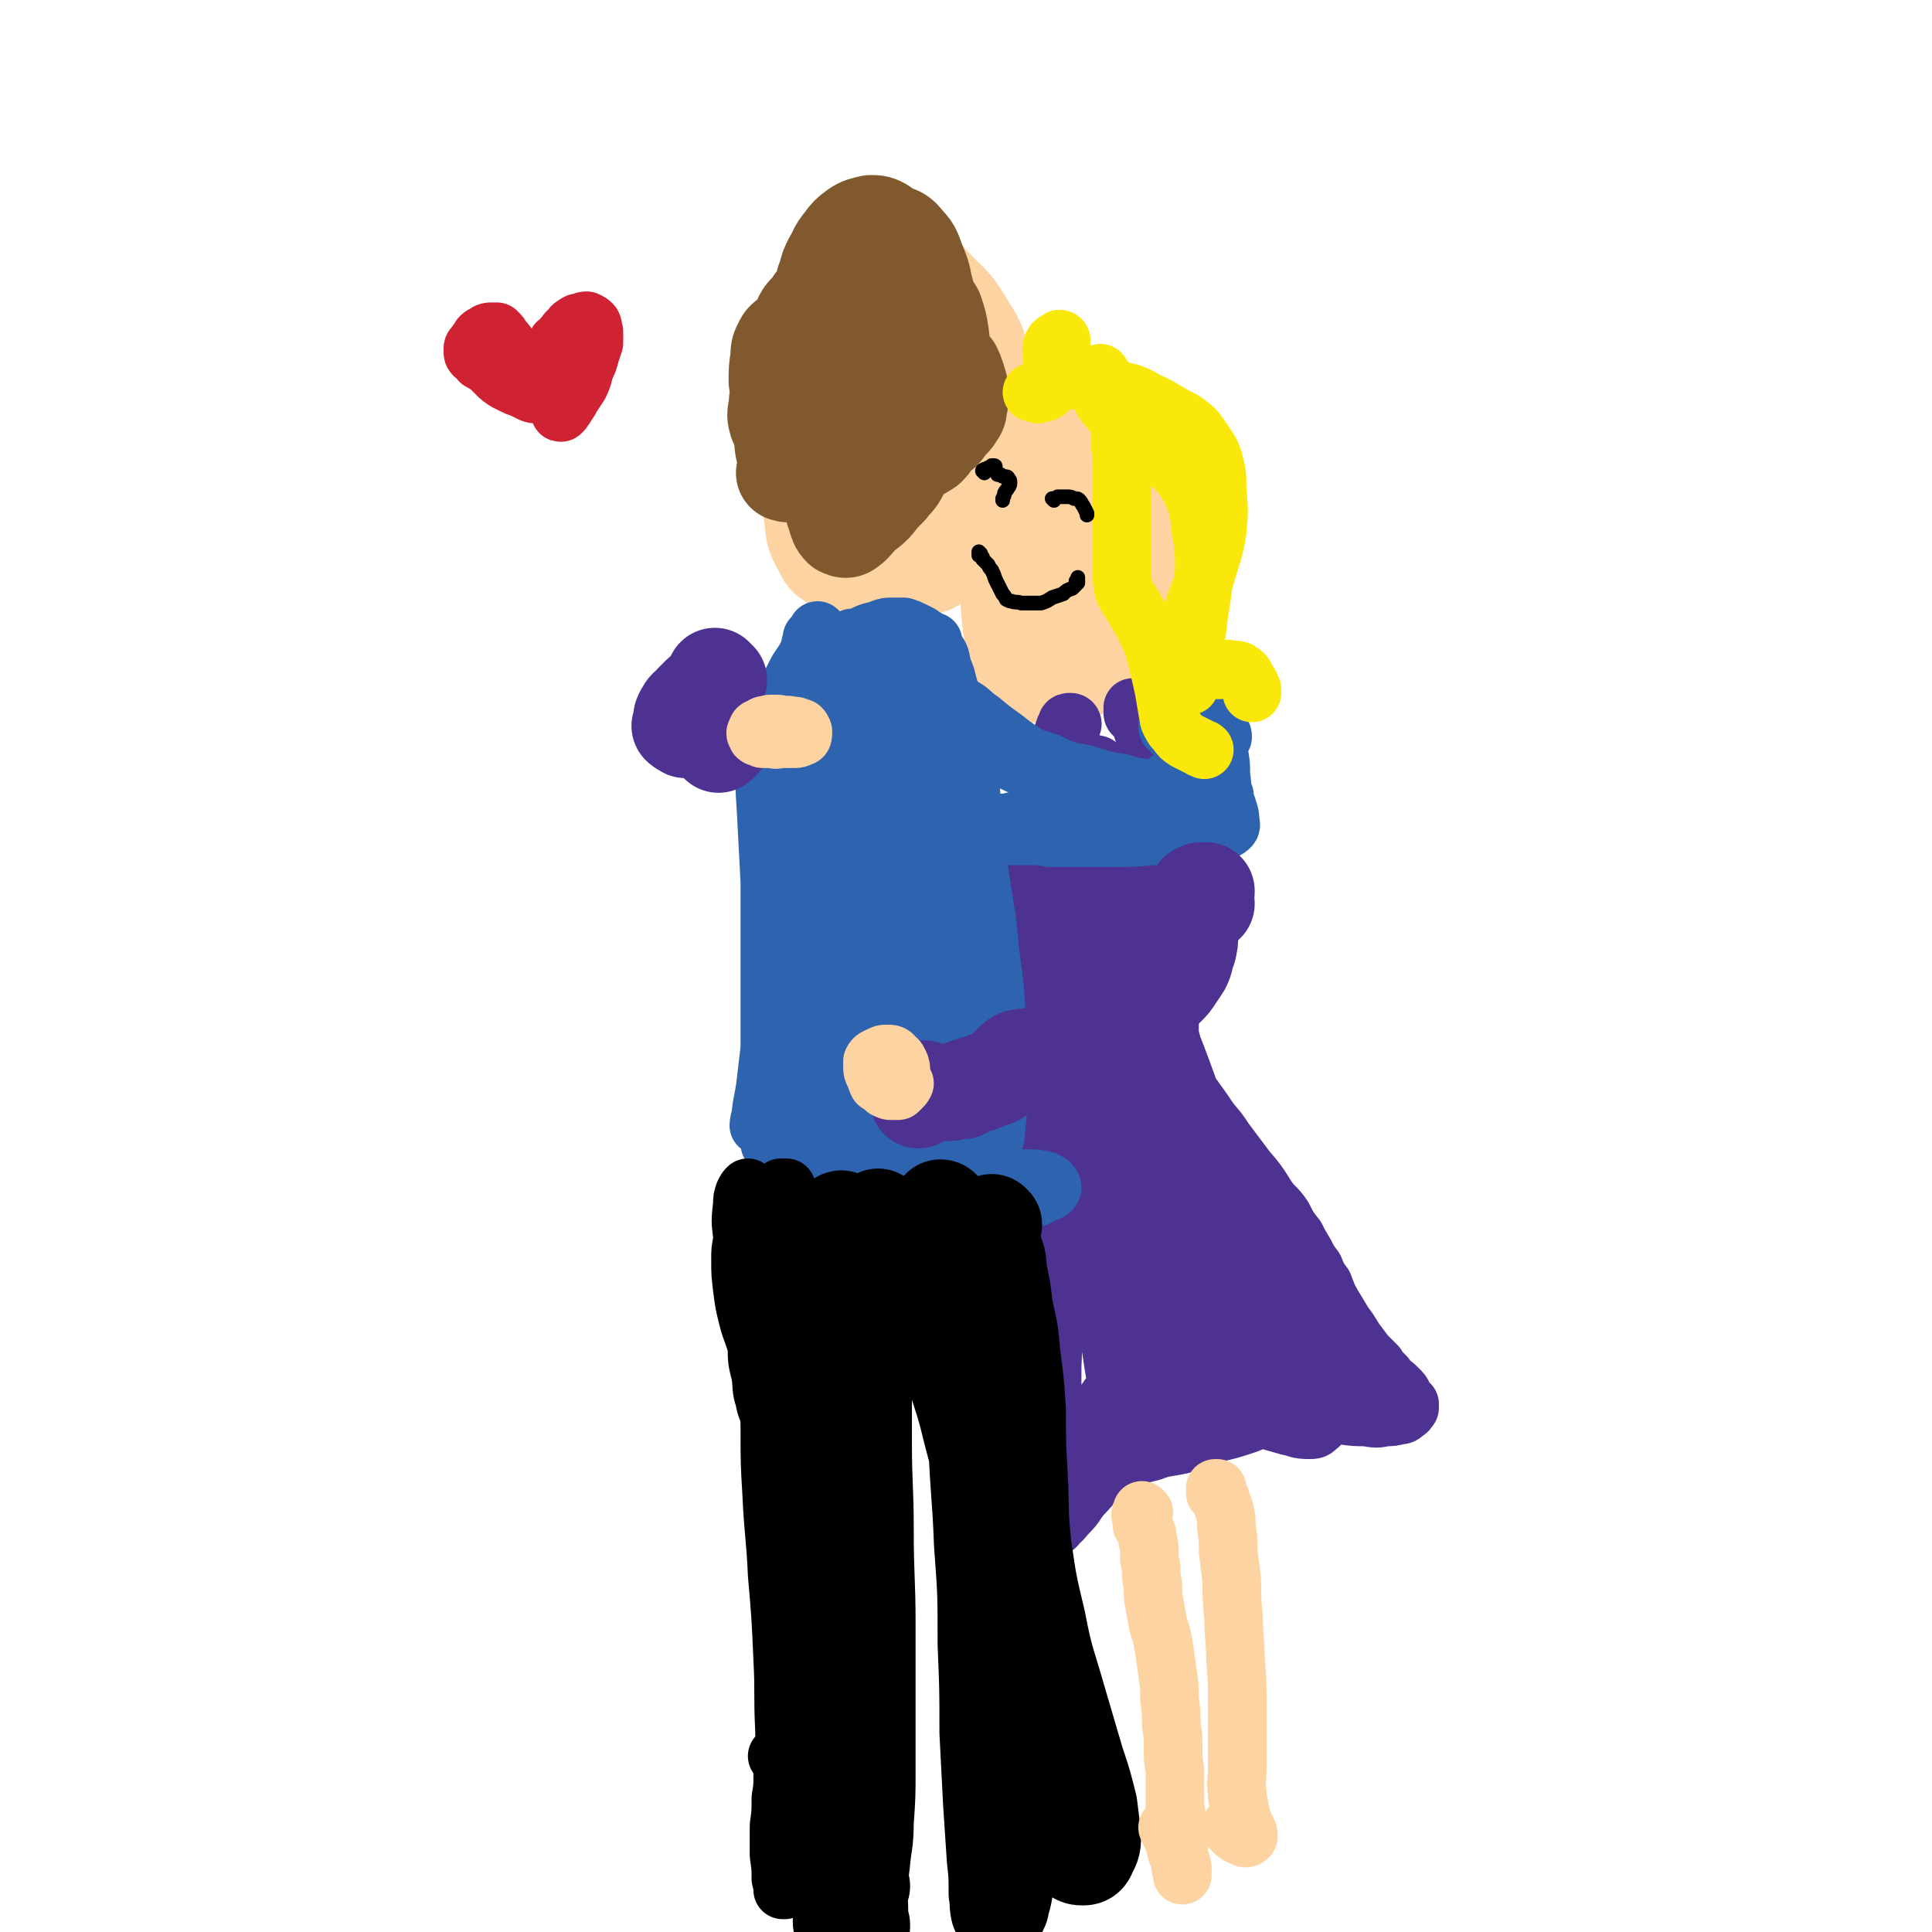
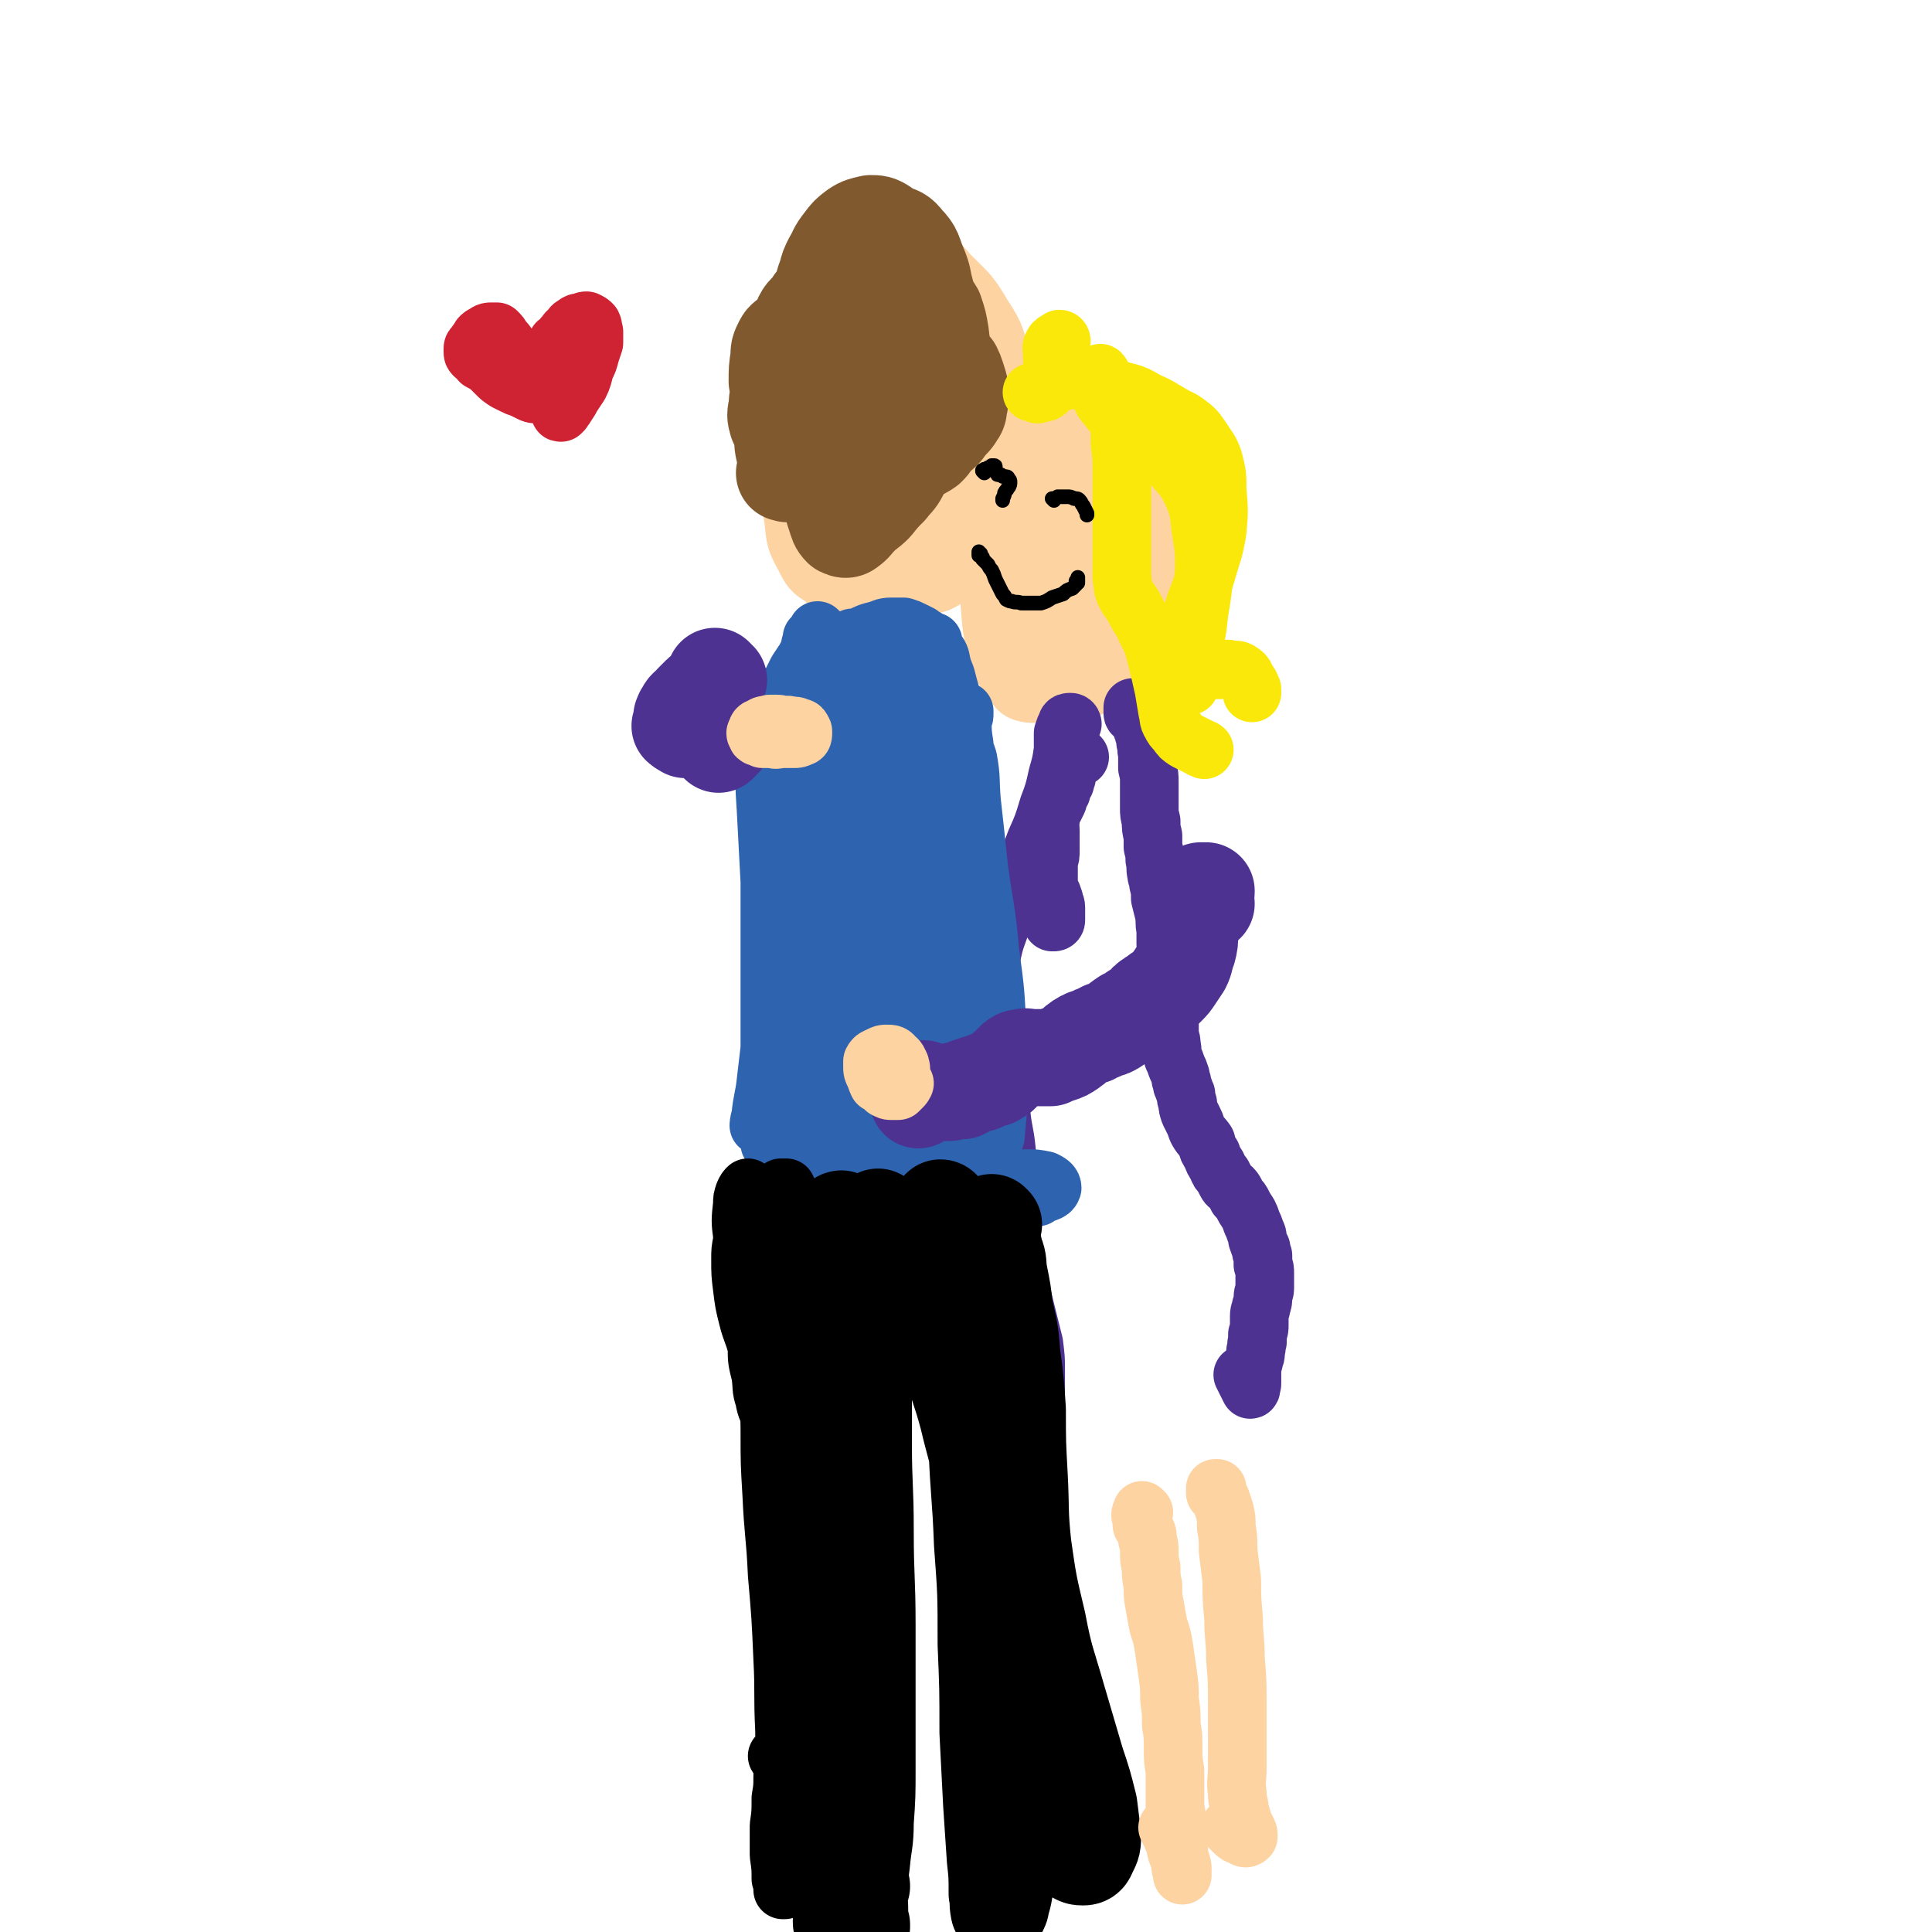
<svg xmlns="http://www.w3.org/2000/svg" viewBox="0 0 1054 1054" version="1.1">
  <g fill="none" stroke="rgb(254,211,162)" stroke-width="32" stroke-linecap="round" stroke-linejoin="round">
    <path d="M480,282c0,-1 0,-1 -1,-1 0,0 0,0 0,0 -1,1 -2,1 -3,2 0,0 0,0 0,0 -1,2 -1,2 -2,3 -1,1 -1,1 -2,2 -2,2 -1,2 -3,3 -1,1 -1,1 -2,1 -1,0 -2,0 -2,0 -1,-2 -1,-2 -1,-4 -1,-3 -1,-4 -1,-7 0,-5 0,-5 0,-10 0,-6 0,-6 1,-11 1,-7 1,-7 2,-14 2,-7 2,-7 4,-15 2,-8 3,-8 5,-16 3,-7 3,-7 6,-13 2,-5 2,-6 6,-10 3,-4 4,-4 7,-7 4,-2 4,-3 7,-4 2,-1 2,-1 5,-1 1,0 2,0 3,2 2,2 2,2 3,4 1,4 1,4 1,7 1,5 1,5 0,10 0,7 1,7 0,13 -2,8 -2,8 -4,16 -2,7 -2,7 -5,14 -2,6 -2,6 -6,12 -4,5 -4,5 -8,9 -5,4 -5,4 -10,8 -4,3 -4,3 -8,5 -4,1 -4,1 -8,1 -2,-1 -3,-1 -5,-3 -2,-4 -2,-4 -3,-9 -2,-5 -2,-5 -3,-11 0,-7 -1,-7 0,-14 1,-8 1,-8 3,-15 2,-9 2,-9 4,-17 3,-7 3,-7 5,-15 3,-6 3,-6 6,-12 2,-5 2,-6 5,-10 3,-3 3,-4 7,-6 2,-2 3,-2 6,-3 3,0 4,-1 7,0 3,1 3,1 6,4 3,4 3,4 6,9 4,7 4,7 6,15 2,8 2,8 3,17 0,8 0,8 -1,17 -1,7 -2,8 -5,15 -3,6 -3,7 -7,13 -4,5 -4,6 -9,10 -5,5 -5,4 -11,7 -5,3 -5,3 -11,4 -5,1 -6,1 -11,-1 -5,-2 -5,-2 -9,-7 -5,-4 -5,-5 -8,-11 -3,-7 -3,-8 -4,-16 -2,-10 -2,-10 -2,-20 -1,-10 -1,-10 1,-20 2,-10 2,-10 6,-20 3,-8 3,-8 8,-16 4,-7 4,-7 9,-12 3,-4 3,-4 7,-7 4,-3 4,-3 8,-5 4,-2 5,-3 9,-2 7,3 7,4 12,10 8,8 8,8 14,17 5,9 6,9 10,19 3,9 3,9 5,18 1,10 1,10 0,20 -2,11 -3,11 -7,21 -5,11 -5,11 -11,22 -6,9 -6,10 -13,18 -7,7 -7,7 -15,12 -7,3 -8,3 -15,3 -7,1 -8,1 -14,-2 -6,-3 -7,-4 -11,-10 -5,-7 -4,-7 -8,-15 -3,-9 -3,-9 -5,-19 -2,-10 -2,-10 -2,-20 1,-12 1,-12 3,-24 3,-11 3,-11 7,-22 5,-12 5,-12 10,-23 4,-8 4,-8 9,-16 4,-6 4,-6 9,-11 5,-5 5,-5 11,-8 5,-3 5,-4 10,-4 6,0 7,1 12,4 8,5 8,5 13,13 10,12 11,12 17,26 6,12 6,13 8,26 2,14 2,14 2,28 0,15 0,16 -3,30 -4,16 -4,16 -11,31 -6,13 -6,13 -14,25 -6,10 -6,10 -14,18 -6,5 -6,5 -13,8 -6,2 -7,2 -13,0 -6,-2 -7,-3 -12,-9 -6,-7 -6,-8 -10,-16 -6,-11 -6,-11 -10,-22 -4,-14 -4,-14 -7,-28 -2,-14 -2,-14 -3,-28 -1,-13 -1,-13 0,-26 1,-11 2,-12 5,-22 4,-10 4,-10 10,-19 4,-8 5,-8 10,-15 4,-4 4,-4 8,-8 5,-5 5,-6 11,-9 7,-2 7,-2 14,-2 6,0 6,0 11,3 11,9 11,10 19,20 8,9 8,9 13,20 5,10 4,10 6,21 1,11 1,12 0,23 -2,12 -3,12 -8,23 -6,13 -6,13 -13,25 -8,12 -8,13 -17,25 -8,9 -8,9 -18,16 -7,6 -7,7 -15,9 -7,1 -9,2 -15,-1 -6,-3 -7,-5 -10,-11 -5,-9 -5,-10 -6,-20 -2,-14 -3,-14 -1,-28 1,-15 2,-15 6,-29 4,-15 4,-16 9,-30 6,-13 6,-13 12,-26 5,-10 5,-10 12,-19 3,-5 3,-5 7,-9 5,-4 5,-5 11,-7 5,-2 6,-3 11,-1 10,5 10,6 18,15 10,10 11,10 18,22 8,12 7,13 11,27 5,14 5,14 7,29 2,14 2,15 0,28 -2,14 -4,14 -9,27 -5,10 -5,11 -12,20 -7,8 -7,8 -16,12 -6,4 -7,4 -15,4 -8,-1 -9,-1 -15,-5 -8,-6 -9,-6 -14,-15 -7,-12 -7,-12 -10,-26 -5,-16 -4,-16 -5,-33 -2,-17 -2,-18 -1,-35 1,-15 0,-15 4,-29 2,-10 3,-10 8,-19 2,-5 2,-5 6,-8 4,-3 5,-4 10,-3 7,0 8,0 14,5 8,5 7,6 12,13 5,8 5,8 7,17 3,8 2,8 2,17 1,8 1,8 1,16 -1,7 -1,7 -3,13 0,3 -1,3 -2,5 " />
    <path d="M608,293c-1,-1 -1,-1 -1,-1 -1,0 -1,0 -1,1 0,1 0,1 0,2 0,2 1,2 1,4 0,3 0,3 -1,6 0,6 0,6 -1,11 -2,8 -2,8 -5,15 -2,8 -2,8 -5,15 -4,5 -4,6 -9,10 -3,3 -4,3 -8,5 -4,1 -5,1 -8,0 -4,-1 -5,-2 -7,-6 -3,-5 -3,-5 -4,-11 -1,-8 -2,-8 -2,-17 0,-10 1,-10 3,-21 2,-10 2,-10 6,-19 4,-10 3,-10 9,-19 5,-8 6,-8 12,-14 6,-5 6,-5 12,-9 5,-3 6,-4 11,-3 6,0 7,1 12,5 6,6 7,7 10,15 4,11 3,11 4,23 1,11 1,12 -1,23 -2,12 -3,12 -8,23 -5,10 -5,10 -12,20 -5,7 -5,7 -12,13 -5,4 -5,4 -11,6 -5,1 -6,1 -11,0 -4,-2 -5,-3 -8,-7 -5,-6 -5,-6 -8,-14 -4,-10 -4,-10 -5,-21 -1,-12 -2,-13 0,-25 1,-12 2,-13 6,-24 4,-10 4,-10 10,-20 4,-7 5,-8 11,-14 5,-5 5,-6 12,-8 6,-2 7,-2 13,1 8,3 8,3 14,9 7,7 7,8 10,17 4,10 4,10 5,21 0,11 0,12 -2,22 -3,12 -3,12 -8,24 -6,11 -6,12 -13,22 -6,9 -6,9 -14,15 -5,5 -6,6 -12,8 -6,2 -7,2 -12,1 -5,-2 -6,-3 -9,-8 -4,-7 -4,-8 -6,-16 -2,-12 -2,-12 -1,-24 0,-14 0,-14 2,-28 3,-14 3,-14 7,-28 4,-13 4,-13 10,-24 4,-10 4,-10 10,-18 4,-6 3,-7 9,-11 3,-2 4,-3 8,-3 6,2 7,3 11,8 7,7 7,7 11,16 4,11 3,11 5,22 1,13 2,13 1,26 -1,12 -1,12 -5,24 -4,12 -4,12 -10,24 -6,11 -6,11 -14,21 -6,7 -6,8 -13,12 -6,4 -7,3 -14,4 -5,0 -7,0 -11,-3 -6,-4 -6,-5 -9,-11 -5,-10 -5,-10 -7,-20 -3,-13 -3,-13 -3,-26 0,-13 0,-13 2,-27 2,-14 3,-14 7,-27 4,-11 4,-11 9,-22 4,-8 3,-9 8,-16 4,-5 4,-5 10,-8 4,-2 4,-1 9,-2 0,0 1,0 1,1 7,5 7,5 12,12 7,8 8,9 11,19 4,11 4,12 4,23 0,13 0,13 -4,25 -4,15 -5,14 -11,28 -6,14 -6,14 -13,27 -6,10 -6,10 -14,18 -5,6 -6,7 -13,11 -4,2 -5,3 -10,2 -5,-1 -5,-3 -8,-7 -5,-7 -6,-7 -8,-15 -3,-13 -3,-14 -4,-27 -1,-15 -1,-16 0,-31 2,-15 3,-15 7,-30 4,-12 4,-12 9,-23 5,-10 5,-10 11,-18 5,-7 4,-8 11,-13 4,-3 5,-4 10,-3 7,2 8,3 13,8 8,9 8,10 13,21 6,12 6,12 9,26 4,13 4,13 4,27 1,14 0,14 -2,27 -2,12 -3,12 -7,24 -4,9 -4,9 -10,18 -4,5 -4,6 -10,10 -4,3 -5,3 -10,3 -5,-1 -6,-1 -9,-5 -6,-6 -7,-7 -10,-16 -4,-11 -3,-12 -5,-23 -1,-14 -1,-14 -1,-27 1,-12 1,-12 5,-24 2,-10 2,-10 7,-19 4,-8 3,-8 9,-14 4,-4 5,-5 10,-6 6,-1 7,-1 13,2 8,3 8,4 14,10 5,7 5,8 7,16 3,11 3,11 2,22 -2,11 -2,12 -6,22 -4,12 -5,12 -11,23 -5,10 -5,10 -12,19 -5,7 -5,7 -11,12 -4,3 -5,3 -10,4 -2,1 -4,1 -5,-1 -3,-3 -3,-5 -3,-10 -1,-10 -2,-10 0,-20 2,-11 3,-11 7,-21 5,-10 5,-10 11,-19 5,-7 5,-7 12,-12 5,-4 5,-4 11,-4 5,-1 6,-1 10,2 3,3 3,4 3,9 1,8 1,8 -2,16 -3,10 -3,10 -9,20 -5,10 -5,10 -11,19 -5,8 -6,8 -12,14 -5,4 -5,4 -11,6 -2,1 -4,2 -5,1 -3,-2 -3,-3 -4,-7 -1,-8 -1,-8 0,-16 2,-10 2,-10 6,-19 4,-9 4,-9 10,-18 5,-7 5,-8 11,-14 5,-4 5,-5 11,-6 6,-1 7,-1 12,1 5,2 5,4 8,9 2,6 2,7 1,13 -1,8 -2,8 -5,16 -4,8 -5,8 -11,15 -5,6 -5,6 -12,11 -5,4 -6,4 -12,6 -5,1 -5,1 -10,1 -3,-1 -4,-1 -6,-4 -3,-6 -2,-7 -3,-14 -2,-11 -1,-11 -1,-22 0,-11 -1,-12 2,-22 3,-8 3,-9 9,-15 3,-4 4,-5 9,-5 7,-1 8,0 13,4 8,5 8,6 15,14 5,5 5,5 9,11 2,2 3,3 4,5 0,1 -1,1 -2,1 -2,0 -3,0 -5,-1 " />
    <path d="M504,200c-1,-1 -1,-1 -1,-1 -3,0 -4,0 -6,2 -1,3 0,4 0,7 1,7 1,7 2,14 0,7 1,7 1,14 -1,8 0,8 -2,16 -2,6 -3,6 -6,12 -1,4 -1,4 -4,7 -1,1 -2,1 -3,1 -1,-2 -1,-3 -1,-6 1,-6 1,-7 3,-13 2,-8 1,-9 4,-16 2,-5 3,-6 7,-10 3,-2 4,-3 8,-3 3,1 4,2 6,5 2,2 1,3 2,5 " />
  </g>
  <g fill="none" stroke="rgb(77,50,146)" stroke-width="32" stroke-linecap="round" stroke-linejoin="round">
    <path d="M589,413c0,0 -1,-1 -1,-1 0,0 0,0 -1,1 -1,0 -1,0 -3,-1 -1,0 -1,0 -2,-1 0,0 0,0 -1,-1 0,0 0,0 0,0 0,0 0,0 0,0 0,1 0,1 0,2 1,2 1,2 1,3 0,2 0,2 0,4 0,2 0,2 0,4 0,2 -1,2 -1,4 -1,2 -2,2 -2,5 -2,2 -1,2 -2,5 -1,2 -1,2 -2,4 -1,2 -1,2 -2,4 0,1 0,1 0,3 -1,2 0,2 0,5 0,2 0,2 0,5 0,3 0,3 0,6 0,3 0,3 -1,6 0,3 0,3 0,6 0,2 0,2 0,5 0,2 0,2 1,5 1,2 1,2 2,5 0,2 1,2 1,4 0,2 0,2 0,4 0,2 0,2 0,3 0,1 -1,1 -1,1 -1,0 -1,0 -1,0 0,0 0,0 0,0 " />
    <path d="M619,387c-1,0 -1,-1 -1,-1 0,0 0,1 0,1 0,0 0,0 0,1 0,0 0,0 0,1 0,1 1,1 1,1 1,1 1,1 2,2 1,1 1,1 1,2 1,1 1,1 1,3 1,1 1,1 1,3 1,3 1,3 1,5 1,3 0,3 1,6 0,4 0,4 0,8 1,4 1,4 1,8 0,3 0,3 0,7 0,4 0,4 0,7 0,3 0,3 1,7 0,4 0,4 1,8 0,3 0,3 0,6 1,4 1,4 1,7 1,4 0,4 1,8 0,2 1,2 1,5 1,4 1,4 1,8 1,4 1,4 2,8 1,5 0,5 1,9 0,4 0,4 0,8 1,4 1,4 1,8 0,4 0,4 0,8 1,4 1,4 1,7 1,3 0,3 1,6 0,4 0,4 0,7 0,3 -1,3 -1,6 0,4 0,4 0,8 1,3 1,3 1,5 1,4 0,4 1,7 1,2 1,2 2,5 1,2 1,2 2,5 0,3 1,2 1,5 1,2 1,3 2,5 0,2 0,2 1,5 0,2 0,2 1,5 1,2 1,2 2,4 1,2 1,2 2,5 2,4 3,4 5,7 1,4 1,4 3,7 1,3 1,3 3,6 1,3 1,3 3,5 1,2 1,2 2,4 1,2 2,2 3,3 2,2 2,3 3,5 2,2 2,2 3,4 1,2 1,2 3,5 1,2 1,2 2,5 1,2 1,2 2,5 1,2 1,2 1,4 1,3 1,3 2,5 0,2 0,2 1,4 0,3 0,3 0,5 1,2 1,2 1,5 0,2 0,2 0,3 0,3 0,3 0,5 0,2 -1,2 -1,5 0,2 0,2 -1,5 0,2 -1,2 -1,5 0,2 0,2 0,5 0,2 0,2 -1,5 0,2 0,2 0,4 -1,2 0,2 -1,5 0,3 0,2 -1,5 0,2 -1,2 -1,4 0,2 0,2 0,4 0,1 0,1 0,2 0,1 0,1 0,2 0,1 0,1 0,1 0,1 -1,1 -1,1 0,1 1,1 0,1 0,1 0,1 0,1 0,0 0,0 0,0 1,0 0,-1 0,-1 0,0 0,1 0,1 0,0 0,0 0,0 0,0 0,0 0,0 -1,-2 -1,-2 -2,-4 -1,-2 -1,-2 -2,-4 " />
    <path d="M585,395c0,0 0,-1 -1,-1 -1,0 -2,0 -2,1 -1,2 -1,2 -2,5 0,5 0,5 0,9 -1,7 -1,7 -3,14 -2,9 -2,9 -5,17 -3,10 -3,10 -7,19 -4,11 -5,11 -9,22 -4,10 -5,10 -9,20 -3,10 -4,10 -6,20 -2,10 -2,10 -3,20 0,11 -1,11 0,22 2,12 3,11 5,23 1,10 1,10 3,20 1,11 2,11 3,21 1,10 1,10 2,20 0,10 0,10 0,19 1,9 1,10 2,19 1,8 1,8 3,15 2,9 2,9 4,17 2,8 2,8 4,16 1,8 1,8 1,15 0,5 0,5 0,10 0,3 0,3 -1,6 0,2 0,2 0,4 -1,2 -1,2 -1,3 0,1 0,1 0,2 0,1 0,1 0,2 0,0 0,0 0,0 0,-1 0,-1 0,-2 0,-2 0,-2 0,-3 " />
-     <path d="M617,452c0,0 -1,-1 -1,-1 -2,1 -2,1 -3,4 -2,4 -2,4 -2,8 -1,5 -1,5 -1,10 0,7 0,7 1,13 2,11 2,11 5,21 3,11 4,11 7,22 4,12 4,12 7,24 4,11 4,11 9,23 4,8 4,8 8,17 5,7 5,7 10,14 5,8 6,7 11,15 6,8 6,8 12,16 6,7 6,7 11,15 4,6 5,5 9,11 3,6 3,6 7,11 2,4 2,4 5,9 2,4 2,4 5,8 2,5 2,5 5,9 2,5 2,6 5,11 3,5 3,5 6,10 3,4 3,4 6,9 3,4 3,4 6,8 3,3 3,3 6,6 1,2 1,2 3,4 1,1 1,1 2,2 1,2 1,2 2,3 1,1 2,1 3,2 0,1 0,1 1,1 1,1 1,1 2,2 2,2 1,3 3,5 1,1 1,1 2,2 0,1 0,1 0,2 0,0 0,0 0,0 0,0 0,0 0,0 -1,1 -1,2 -2,2 -2,2 -2,2 -4,2 -3,1 -4,1 -7,1 -5,1 -5,1 -11,0 -6,0 -6,0 -13,-1 -9,0 -9,-1 -18,-1 -9,0 -9,-1 -17,1 -9,1 -9,2 -17,5 -9,3 -9,3 -18,5 -9,3 -9,3 -17,6 -9,2 -9,1 -17,4 -8,2 -9,2 -16,5 -7,4 -7,4 -12,9 -6,5 -5,5 -10,10 -4,5 -3,5 -7,9 -3,3 -3,4 -6,6 -1,2 -1,2 -4,3 -1,1 -1,1 -3,2 -1,0 -1,0 -2,0 -1,0 -1,0 -1,0 -1,0 -1,0 -1,0 0,0 0,0 0,0 0,0 0,0 0,-1 1,-5 1,-5 1,-10 2,-9 2,-9 3,-18 1,-12 1,-12 2,-25 2,-18 2,-18 2,-37 1,-22 1,-22 1,-45 -1,-25 -1,-25 -3,-50 -2,-26 -4,-26 -6,-53 -2,-23 -2,-23 -4,-47 -1,-19 -1,-19 -3,-37 -1,-11 0,-11 -2,-23 0,-7 0,-7 -1,-14 -1,-2 -1,-3 -1,-4 0,-1 0,1 0,2 0,7 0,7 1,14 1,14 0,14 2,27 2,20 2,20 5,40 2,22 3,22 5,45 2,23 2,23 1,45 0,22 -1,22 -3,44 -2,18 -2,18 -4,36 -1,11 0,11 -2,22 0,3 -1,3 -2,6 0,0 0,0 0,0 1,-7 0,-7 1,-13 2,-14 2,-14 4,-28 2,-21 2,-21 4,-42 2,-27 2,-27 3,-53 1,-31 1,-31 1,-63 0,-27 -1,-27 -1,-55 0,-18 -1,-18 1,-37 1,-9 1,-9 4,-18 0,-1 1,-3 2,-2 2,5 1,7 2,13 1,17 0,17 2,35 2,28 2,28 6,57 4,37 4,37 10,74 5,36 6,36 11,71 3,24 3,24 5,48 1,12 0,12 1,23 0,4 0,7 -1,9 0,1 0,-2 -1,-4 -2,-14 -3,-13 -5,-27 -4,-27 -3,-27 -6,-54 -4,-31 -4,-31 -8,-62 -5,-38 -6,-38 -12,-76 -5,-35 -6,-35 -10,-71 -2,-22 -2,-22 -2,-44 0,-9 0,-11 3,-17 0,-2 3,-1 3,1 4,9 3,10 5,21 4,21 3,21 7,42 5,26 5,26 11,52 7,30 7,30 14,60 7,29 8,28 14,57 5,23 4,24 9,47 2,12 2,12 5,24 1,5 1,6 3,10 1,1 2,0 3,-1 1,-6 1,-7 1,-14 0,-17 0,-17 -2,-34 -3,-25 -3,-25 -8,-49 -5,-30 -5,-30 -12,-61 -7,-30 -8,-30 -14,-60 -4,-20 -4,-20 -6,-41 -1,-9 -1,-9 -1,-18 -1,-1 -1,-3 0,-3 0,3 1,5 2,11 4,16 3,16 8,32 6,22 6,23 14,45 9,28 10,27 20,55 10,29 11,29 21,59 8,23 8,23 15,48 4,15 4,15 8,31 2,9 2,9 4,17 0,2 0,4 0,4 0,0 0,-2 0,-4 -5,-12 -6,-12 -11,-25 -9,-22 -8,-22 -18,-44 -11,-27 -11,-27 -23,-54 -11,-25 -12,-25 -22,-49 -6,-13 -5,-13 -10,-26 -1,-2 -2,-4 -2,-5 0,-1 0,1 1,2 6,9 6,9 11,18 10,15 9,16 19,31 11,19 12,19 24,37 13,19 13,19 25,39 11,17 11,17 21,34 8,14 9,13 16,27 5,8 5,9 9,17 2,4 2,4 4,8 0,1 1,2 1,1 0,-1 0,-2 -1,-4 -4,-8 -4,-8 -10,-17 -7,-12 -7,-11 -15,-23 -6,-10 -6,-10 -13,-20 -4,-4 -3,-5 -7,-9 -1,-1 -2,-1 -3,-1 -1,1 -2,1 -2,3 -1,3 -2,4 -1,7 2,10 3,10 7,19 5,14 6,14 12,27 5,11 6,10 10,21 2,6 1,6 2,12 0,2 1,3 -1,4 -2,2 -2,2 -5,2 -6,0 -6,-1 -11,-2 -7,-2 -7,-2 -14,-4 -8,-3 -8,-4 -17,-5 -8,-2 -8,-2 -16,-1 -8,0 -8,1 -15,4 -8,3 -8,4 -14,8 -7,5 -7,6 -14,11 -6,4 -5,5 -11,8 -4,2 -4,2 -7,1 -3,0 -5,0 -5,-2 -1,-5 -1,-7 1,-12 4,-10 4,-10 10,-18 6,-10 7,-9 15,-18 9,-9 10,-9 20,-17 8,-7 8,-7 16,-12 6,-3 6,-3 13,-5 3,-1 4,-3 6,-1 2,1 1,3 1,7 -1,5 -1,5 -4,10 -6,11 -7,11 -14,21 -7,10 -7,10 -15,20 -8,9 -7,9 -16,17 -7,6 -8,6 -16,10 -4,3 -5,3 -9,4 -2,0 -4,1 -5,0 0,-3 0,-4 2,-8 3,-6 3,-6 8,-11 6,-7 7,-7 14,-13 8,-8 8,-8 17,-15 9,-7 9,-8 19,-14 8,-5 8,-6 17,-10 7,-3 8,-3 15,-4 5,-1 6,-2 10,0 3,1 3,2 3,4 1,5 1,6 -2,10 -3,7 -4,7 -10,12 -6,7 -7,7 -15,12 -8,6 -8,6 -17,11 -9,4 -9,4 -18,7 -8,3 -8,2 -16,3 -6,1 -6,1 -12,1 -3,-1 -4,-1 -6,-3 -2,-1 -2,-2 -2,-4 1,-3 1,-4 4,-6 4,-4 4,-4 9,-7 7,-4 8,-4 15,-8 8,-4 8,-4 17,-7 8,-4 8,-4 17,-8 7,-2 7,-2 13,-3 4,-1 4,-1 9,-2 1,0 1,0 3,0 0,0 0,-1 -1,-1 -3,-1 -3,-1 -6,-3 -7,-4 -7,-5 -12,-10 -8,-8 -8,-8 -14,-17 -8,-10 -8,-10 -14,-21 -7,-14 -7,-14 -13,-29 -7,-18 -8,-17 -14,-36 -6,-19 -6,-20 -10,-40 -3,-20 -3,-20 -4,-40 -2,-18 -2,-19 -2,-37 1,-15 1,-15 3,-30 2,-11 3,-11 6,-22 2,-7 1,-7 3,-15 1,-5 1,-5 2,-10 1,-3 1,-3 2,-5 0,-1 0,-1 0,-2 0,0 0,-1 0,0 0,1 0,2 0,4 0,6 0,6 -1,12 -2,6 -1,7 -4,13 -2,5 -3,5 -6,9 -2,3 -3,3 -5,4 -2,1 -4,1 -5,-1 -2,-3 -2,-4 -3,-8 -1,-6 -1,-6 -1,-13 0,-6 0,-6 2,-13 1,-5 1,-5 4,-9 1,-2 1,-2 3,-4 1,0 2,0 2,1 1,2 1,3 0,6 -1,7 -2,7 -4,14 -3,6 -3,6 -5,13 -1,6 -1,6 -2,12 -1,5 -1,5 -3,10 -1,2 -2,1 -3,3 " />
  </g>
  <g fill="none" stroke="rgb(45,99,175)" stroke-width="32" stroke-linecap="round" stroke-linejoin="round">
    <path d="M447,345c0,0 -1,-1 -1,-1 0,0 0,0 0,1 0,0 0,1 -1,1 0,1 0,0 -1,1 0,1 0,1 -1,1 0,1 0,1 0,2 -1,2 -1,2 -1,3 -1,3 -1,3 -1,6 0,5 0,5 -1,9 0,6 0,6 -1,12 -1,5 -1,5 -2,10 -1,5 -2,5 -3,9 -1,2 -1,2 -2,5 -1,2 -1,2 -1,4 -1,0 -1,0 -1,0 0,0 0,0 0,-1 0,-3 0,-3 0,-7 0,-3 0,-3 0,-7 0,-5 0,-5 0,-9 0,-5 0,-5 1,-10 2,-4 2,-4 4,-8 2,-3 2,-3 4,-6 1,-2 1,-2 4,-4 2,-2 2,-2 5,-3 3,-1 3,-1 6,-2 4,-1 4,-1 8,-2 4,-1 4,-1 8,-2 4,-2 4,-2 8,-3 4,-1 4,-2 8,-2 3,0 3,0 7,0 3,1 3,1 5,2 2,1 2,1 4,2 1,1 1,1 3,2 0,0 0,0 1,1 1,1 1,0 1,1 1,0 1,0 1,0 0,0 0,0 1,0 0,0 0,0 0,0 0,0 0,0 0,0 0,0 0,0 0,0 0,0 0,0 0,0 0,1 0,1 0,2 1,1 1,1 1,2 1,2 2,2 3,5 1,5 1,5 3,10 2,8 2,7 4,15 2,8 2,8 3,16 2,8 3,8 4,16 1,9 1,9 2,18 1,9 1,9 2,19 2,11 2,11 3,22 1,12 2,12 2,23 1,9 1,9 1,18 1,8 1,8 1,17 1,9 1,9 1,18 1,7 0,7 1,14 0,6 0,6 1,11 1,4 1,4 2,8 1,2 1,2 2,4 0,0 0,0 0,1 0,0 0,0 0,0 -1,-1 -1,-1 -1,-1 -2,-4 -2,-4 -3,-7 -2,-7 -2,-7 -3,-14 -2,-8 -1,-9 -3,-17 -2,-13 -3,-13 -5,-26 -3,-16 -4,-16 -7,-33 -2,-16 -2,-16 -3,-32 -1,-12 -1,-12 -1,-24 1,-9 1,-9 2,-18 1,-5 1,-5 2,-11 0,-4 0,-4 1,-8 0,-3 1,-3 1,-5 1,-2 1,-2 1,-4 0,-1 0,-1 0,-1 0,0 0,0 0,0 0,2 -1,2 -1,5 0,6 0,7 1,13 0,10 0,11 1,21 2,16 3,16 5,32 3,20 2,20 4,39 2,20 3,20 4,39 1,14 1,15 0,29 0,9 0,9 -2,19 -1,3 -1,3 -2,6 0,0 -1,0 -2,-1 -2,-6 -2,-6 -3,-12 -2,-11 -1,-11 -3,-22 -3,-15 -3,-15 -6,-30 -4,-20 -4,-20 -8,-39 -5,-22 -5,-22 -9,-43 -4,-19 -4,-19 -7,-37 -2,-13 -2,-13 -4,-25 -1,-5 -1,-5 -2,-10 -1,-1 -1,-2 -2,-2 -2,1 -2,3 -3,5 -3,7 -3,7 -5,14 -2,10 -2,10 -3,21 -2,17 -1,17 -1,33 0,22 1,22 1,44 0,20 1,20 0,41 0,14 -1,14 -2,29 -1,8 -1,8 -2,16 -1,2 -1,4 -1,4 -1,0 -1,-2 -1,-5 0,-9 0,-9 0,-19 0,-15 0,-15 0,-30 0,-19 0,-19 0,-38 -1,-23 -2,-23 -4,-46 -2,-21 -2,-21 -4,-43 -1,-15 -1,-15 -1,-30 0,-8 0,-8 1,-15 0,-1 0,-3 0,-3 0,1 0,3 0,6 -1,10 -2,10 -3,21 -1,16 -1,17 -3,33 -1,19 -1,19 -3,38 -3,19 -3,20 -6,39 -3,15 -3,15 -7,31 -3,11 -3,11 -6,22 -2,5 -2,5 -4,9 -1,1 -1,2 -2,1 0,-4 0,-5 1,-10 1,-12 1,-12 2,-24 1,-16 1,-16 2,-31 2,-18 1,-18 2,-36 2,-16 2,-16 3,-31 1,-13 1,-13 2,-25 0,-9 1,-9 0,-17 0,-4 0,-5 -2,-7 -1,-1 -3,-1 -5,0 -3,3 -3,4 -5,9 -3,7 -4,7 -5,15 -3,11 -3,11 -4,22 -1,17 0,18 0,35 0,21 1,21 1,42 0,19 0,19 0,38 0,13 0,13 0,26 -1,8 -1,8 -2,16 0,3 -1,3 -1,7 0,0 0,0 0,0 0,-5 0,-5 0,-10 0,-9 0,-9 0,-18 0,-17 0,-17 0,-33 0,-18 0,-18 0,-35 -1,-19 -1,-19 -2,-38 -1,-16 -1,-16 -1,-32 1,-10 0,-11 1,-21 1,-5 1,-5 3,-9 1,-1 2,-2 2,-1 2,5 2,6 3,13 1,14 1,14 1,28 0,20 0,20 0,40 0,25 1,25 0,49 -1,23 -3,23 -5,45 -2,17 -2,17 -4,34 -1,10 -2,10 -3,20 -1,3 -1,5 -1,5 1,1 1,-1 2,-2 2,-9 3,-9 5,-18 3,-16 3,-16 5,-32 3,-21 3,-21 5,-42 2,-22 1,-22 3,-44 1,-19 1,-19 4,-38 2,-14 1,-14 4,-29 2,-8 2,-9 4,-17 1,-3 2,-4 4,-6 0,-1 1,0 1,2 1,6 1,6 1,13 -1,15 -1,15 -2,30 0,21 0,21 0,42 -1,23 -1,23 -2,47 -1,22 -1,22 -2,45 -1,16 -1,16 -2,32 -1,10 -1,10 -2,19 0,2 -1,4 0,4 0,-1 1,-4 2,-7 3,-13 3,-13 5,-26 4,-18 5,-18 8,-36 5,-21 5,-21 9,-42 4,-23 3,-24 7,-47 4,-17 4,-17 8,-35 3,-10 2,-10 6,-20 2,-4 2,-5 4,-6 1,-1 1,1 1,2 1,9 1,9 0,18 0,15 0,15 0,30 0,20 0,20 0,40 -1,23 0,23 -2,46 -1,21 -1,21 -3,41 -2,12 -2,12 -3,25 -1,4 -1,6 -2,9 0,0 0,-1 0,-1 1,-9 1,-9 3,-18 2,-16 2,-16 4,-32 2,-20 2,-20 4,-41 2,-24 1,-24 3,-48 1,-22 1,-23 4,-44 2,-17 3,-17 7,-32 2,-9 2,-9 5,-18 1,-3 2,-6 3,-5 0,0 0,3 0,6 -1,11 -2,11 -2,23 -1,18 -1,18 0,37 1,23 2,23 4,46 3,23 3,23 6,47 2,19 2,19 4,39 1,14 1,14 1,28 0,8 -1,8 -1,15 0,2 -1,3 -1,4 0,0 1,-1 1,-2 1,-8 2,-8 2,-16 2,-15 2,-15 2,-30 1,-21 1,-21 0,-41 -1,-25 -2,-24 -5,-49 -2,-21 -2,-21 -3,-43 -1,-11 -1,-11 0,-22 1,-4 1,-6 2,-7 1,0 2,3 3,6 2,11 1,11 2,23 2,18 2,18 4,37 3,22 4,22 6,45 3,22 3,22 4,45 1,17 1,17 1,34 -1,11 -1,11 -2,22 -1,3 -1,4 -3,7 -1,1 -2,2 -3,0 -3,-5 -3,-6 -5,-13 -3,-13 -2,-13 -4,-26 -3,-20 -4,-20 -6,-39 -2,-24 -2,-24 -2,-48 -1,-16 -1,-16 0,-32 0,-8 0,-8 2,-16 0,-2 1,-4 1,-3 1,1 1,3 2,7 1,13 0,13 1,26 1,18 2,18 4,36 2,21 3,21 5,41 1,19 1,19 0,38 0,13 0,13 -3,25 -2,9 -1,10 -5,16 -2,3 -4,5 -6,3 -4,-2 -4,-4 -6,-9 -4,-12 -3,-13 -6,-25 -3,-16 -3,-16 -6,-33 -2,-18 -4,-18 -5,-36 0,-13 0,-13 2,-26 1,-7 1,-7 4,-15 0,-3 1,-4 3,-5 0,-1 1,-1 1,0 1,6 1,7 1,13 -1,13 -1,14 -2,26 -2,15 -2,15 -5,30 -2,13 -2,13 -6,27 -2,8 -2,8 -6,16 -2,3 -2,4 -5,6 -1,1 -3,1 -3,0 -2,-4 -2,-6 -3,-11 -1,-11 -1,-11 -2,-22 -1,-14 -1,-14 -2,-28 -1,-13 -2,-13 -2,-26 0,-5 0,-7 1,-10 0,-1 1,0 1,1 2,8 2,9 2,17 1,13 1,13 2,26 0,15 0,15 0,30 -1,12 0,12 -3,23 -1,5 -1,6 -4,10 -2,2 -3,3 -5,2 -4,-3 -5,-5 -7,-10 -5,-10 -4,-10 -7,-20 -3,-10 -3,-10 -6,-20 -2,-9 -1,-9 -3,-19 -1,-4 -1,-4 -1,-8 0,0 0,0 0,0 1,5 1,5 2,10 0,11 0,11 0,21 -1,10 0,10 -1,20 -1,6 -2,7 -4,13 -2,5 -2,5 -6,9 -2,2 -2,2 -5,3 -2,2 -2,2 -5,3 -1,0 -1,0 -3,0 0,-1 0,0 -1,-1 0,-1 0,-1 1,-2 1,-1 2,-1 3,-2 3,0 3,0 5,0 3,0 3,0 5,0 4,0 4,1 8,1 4,0 4,0 9,0 8,1 8,1 15,2 9,1 9,1 19,2 9,0 9,0 19,1 8,0 8,0 16,-1 6,0 6,0 12,-1 3,0 3,0 6,-1 1,0 1,0 1,0 1,1 1,2 0,3 -3,3 -3,4 -6,6 -6,3 -6,3 -12,4 -6,2 -7,2 -14,3 -7,1 -7,1 -15,2 -9,0 -9,0 -17,0 -9,-1 -9,0 -17,-1 -7,0 -7,0 -14,-2 -6,-2 -6,-2 -11,-4 -3,-1 -3,-1 -5,-3 -1,-1 -2,-2 -1,-3 2,-2 3,-2 6,-2 6,-1 7,-2 13,-1 10,1 10,2 20,4 12,4 12,5 24,8 11,3 11,3 23,4 10,2 10,1 20,2 7,0 7,0 15,0 6,0 6,0 12,0 5,0 5,0 10,1 2,1 4,2 4,4 -1,3 -4,2 -8,5 " />
  </g>
  <g fill="none" stroke="rgb(0,0,0)" stroke-width="32" stroke-linecap="round" stroke-linejoin="round">
    <path d="M425,669c0,0 -1,-1 -1,-1 -1,0 -1,1 -1,1 0,1 -1,1 -1,2 0,2 1,2 2,3 1,3 2,3 3,6 2,4 2,5 3,9 1,6 1,6 2,12 1,9 1,9 1,17 1,12 1,12 2,23 1,14 1,14 2,29 1,16 2,16 3,33 1,18 1,18 2,36 1,16 1,16 0,32 0,14 0,14 -1,28 0,9 -1,9 -1,19 -1,4 -1,4 -1,9 0,0 0,0 1,0 1,0 1,-1 2,-2 2,-2 2,-2 3,-5 1,-2 2,-2 2,-5 1,-5 1,-5 1,-9 1,-7 0,-7 0,-13 -1,-11 -1,-11 -3,-21 -1,-15 -2,-15 -4,-29 -2,-18 -3,-18 -5,-36 -2,-20 -2,-20 -3,-39 0,-17 -1,-18 0,-34 1,-15 2,-15 3,-29 1,-8 1,-8 3,-16 1,-4 1,-4 2,-7 0,0 0,-1 0,-1 0,0 0,1 0,1 -1,1 -1,2 -2,3 -1,1 -1,1 -3,2 -1,0 -1,0 -2,0 0,0 0,0 0,0 0,0 0,0 0,0 0,-1 0,-1 1,-2 0,-3 0,-3 1,-6 0,-5 0,-5 0,-9 0,-5 0,-5 -1,-9 0,-3 0,-3 -2,-6 -1,-1 -1,-1 -2,-3 -1,-1 -1,-1 -1,-2 -1,0 -1,0 -1,-1 0,0 0,0 0,-1 -1,0 -1,0 -1,0 0,0 0,0 -1,0 0,0 0,0 -1,0 0,0 0,0 -1,1 -1,0 -1,0 -2,1 -1,1 -1,1 -1,2 -1,1 -1,1 -2,2 0,2 0,2 -1,3 -1,1 -1,1 -2,2 -1,0 -1,0 -2,1 0,0 0,0 -1,0 -1,0 -1,0 -2,0 0,0 -1,0 -1,1 -1,2 -1,2 -1,3 -1,3 -1,3 -1,6 0,5 0,5 0,10 0,6 0,6 0,12 0,7 0,7 1,13 0,8 0,8 1,15 1,7 1,7 2,15 0,7 0,7 2,15 1,7 0,7 2,13 1,6 2,6 4,12 2,3 2,3 4,6 1,1 1,1 2,2 0,0 0,0 1,0 0,0 0,0 0,0 0,-2 0,-2 0,-4 -1,-4 -1,-4 -3,-8 -2,-6 -2,-6 -4,-12 -3,-8 -2,-8 -4,-15 -3,-10 -4,-10 -6,-21 -3,-12 -2,-12 -4,-25 -1,-12 -1,-12 -2,-24 -1,-8 -1,-8 0,-17 0,-3 0,-3 1,-6 1,-2 1,-2 2,-3 0,0 0,0 0,1 0,2 0,2 0,4 0,3 0,3 -1,6 0,4 -1,4 -1,8 -1,5 -1,5 -1,10 -1,5 -1,5 -1,10 0,8 0,8 1,16 1,8 1,8 3,16 2,8 3,8 5,16 2,8 2,8 4,15 2,8 1,9 3,17 1,9 1,9 3,19 1,9 1,9 3,18 1,7 1,7 3,15 2,6 2,6 4,13 1,4 1,5 3,9 2,4 2,3 4,7 2,3 3,3 5,6 3,4 3,4 5,7 2,4 2,5 4,9 1,4 1,4 2,7 1,4 0,4 0,8 1,6 1,6 1,12 0,7 0,7 0,14 0,8 0,8 1,15 1,7 1,7 2,15 1,5 1,5 2,10 0,4 0,4 0,8 0,3 0,3 0,7 0,4 0,4 0,8 0,5 0,5 0,10 0,3 0,3 0,5 0,0 0,1 -1,0 0,0 0,-1 -1,-2 -1,-5 -1,-5 -2,-10 -2,-8 -2,-8 -3,-17 -1,-12 -1,-12 -1,-24 -1,-14 -1,-14 -2,-29 0,-11 0,-11 -1,-23 0,-9 0,-9 -1,-19 0,-5 -1,-5 -1,-10 0,-1 0,-2 0,-3 0,0 0,1 0,1 0,4 0,4 0,9 1,9 1,9 1,18 0,11 0,11 0,22 1,14 1,14 1,27 0,14 0,14 0,28 0,13 0,13 0,25 0,8 0,8 0,16 0,2 0,2 0,3 0,0 0,0 0,-1 0,-6 0,-6 0,-12 0,-11 0,-11 0,-22 -1,-15 -1,-15 -2,-31 -2,-20 -1,-20 -3,-39 -2,-22 -3,-22 -6,-44 -2,-20 -3,-20 -5,-40 -1,-17 -1,-17 -2,-34 -1,-13 0,-13 0,-27 -1,-7 0,-7 -1,-14 0,-3 0,-4 -2,-6 -1,-1 -2,-1 -3,0 -3,3 -3,4 -4,8 -2,8 -2,8 -3,16 -1,13 0,13 0,26 0,17 0,17 1,34 1,22 2,22 3,44 2,23 2,23 3,46 1,19 0,19 1,39 0,16 1,16 1,33 0,13 0,13 0,26 0,10 0,10 -1,19 0,4 0,5 0,9 0,0 -1,0 -1,0 0,-2 0,-3 -1,-6 0,-6 0,-6 -1,-13 0,-8 0,-8 0,-16 1,-7 1,-7 1,-15 1,-6 1,-6 1,-12 0,-4 1,-4 0,-8 -1,-2 -2,-1 -3,-3 " />
  </g>
  <g fill="none" stroke="rgb(0,0,0)" stroke-width="53" stroke-linecap="round" stroke-linejoin="round">
    <path d="M460,666c-1,0 -1,-1 -1,-1 -1,0 0,1 0,1 1,5 1,5 3,10 2,6 2,6 4,12 2,8 2,8 3,16 1,10 1,10 2,20 0,13 0,13 0,26 0,18 0,18 0,37 0,24 1,24 1,48 0,26 1,26 1,52 0,22 0,22 0,44 0,17 0,17 0,34 0,14 0,15 -1,29 0,11 -1,11 -2,22 -1,8 -1,8 -2,16 0,6 0,6 1,12 0,3 0,3 1,6 0,1 0,1 0,1 -1,-3 -1,-3 -1,-7 0,-10 -1,-10 -1,-20 -1,-17 -1,-17 -1,-34 0,-22 0,-22 0,-44 0,-28 1,-28 1,-55 -1,-29 -1,-28 -2,-57 0,-26 0,-26 0,-52 0,-24 0,-24 1,-48 1,-19 2,-19 4,-37 2,-11 3,-11 5,-21 1,-5 1,-5 3,-11 0,0 0,-1 0,-1 0,4 -1,5 -2,10 -2,9 -2,9 -3,18 -2,11 -2,11 -3,22 -2,15 -2,15 -3,31 0,21 0,21 0,42 0,25 1,25 1,51 1,26 2,26 2,52 0,23 0,23 -1,45 -1,23 -1,23 -3,45 -1,18 -2,18 -4,37 -1,11 -1,11 -3,22 0,5 -1,5 -1,9 0,1 0,2 1,2 1,-2 2,-2 3,-5 3,-5 3,-5 5,-10 1,-3 1,-3 2,-6 " />
    <path d="M542,668c0,0 -1,-1 -1,-1 -1,2 -1,3 -2,5 0,1 -1,1 -1,2 1,1 1,2 1,3 2,3 3,3 4,7 2,5 1,5 2,11 2,10 2,10 3,19 3,13 3,13 4,25 2,15 2,15 3,30 0,18 0,18 1,36 1,19 0,19 2,38 3,21 3,21 8,42 4,21 5,21 11,42 5,17 5,17 10,34 4,12 4,12 7,24 1,8 1,8 2,16 0,5 0,5 -2,9 -1,2 -1,3 -3,3 -2,0 -3,0 -5,-2 -3,-4 -3,-4 -6,-9 -3,-8 -3,-8 -5,-15 -3,-11 -3,-11 -5,-22 -3,-16 -3,-16 -6,-32 -3,-22 -3,-22 -6,-43 -5,-27 -5,-27 -10,-53 -5,-26 -6,-26 -12,-53 -5,-23 -5,-23 -10,-46 -4,-17 -4,-17 -6,-34 -2,-12 -2,-12 -4,-24 0,-7 0,-7 -1,-14 0,-3 0,-3 -1,-6 0,0 0,-1 -1,-1 0,0 -1,1 -1,1 -1,3 -1,3 -2,6 -1,4 -1,4 -1,9 -1,6 -1,6 -1,13 0,6 1,6 1,12 2,10 2,10 4,19 3,12 3,12 6,24 4,15 5,15 9,30 4,17 5,17 8,35 5,21 5,21 8,42 3,25 3,25 5,50 1,28 1,28 1,57 1,21 0,21 0,42 -1,13 0,13 -2,26 0,7 0,7 -2,14 0,2 -1,2 -1,3 0,0 0,0 0,0 -1,-5 0,-5 -1,-9 0,-10 0,-10 -1,-19 -1,-15 -1,-15 -2,-30 -1,-19 -1,-19 -2,-39 0,-24 0,-24 -1,-48 0,-28 0,-28 -2,-55 -1,-27 -2,-27 -3,-54 -2,-22 -1,-22 -2,-43 -1,-15 -1,-15 -1,-29 -1,-8 -1,-8 -2,-16 0,-1 0,-2 0,-3 0,0 0,0 0,1 -1,3 -1,3 -1,6 0,6 0,6 0,11 0,6 0,6 0,12 0,9 0,9 1,18 2,12 2,12 4,24 2,16 2,16 5,32 4,22 4,22 8,44 5,26 6,26 11,53 5,25 6,25 11,51 2,16 2,16 4,32 1,11 2,11 1,21 0,4 0,6 -2,7 -3,1 -4,0 -8,-2 -4,-3 -4,-3 -8,-7 " />
  </g>
  <g fill="none" stroke="rgb(45,99,175)" stroke-width="32" stroke-linecap="round" stroke-linejoin="round">
-     <path d="M527,411c0,0 0,-1 -1,-1 0,0 0,0 0,0 0,0 0,0 0,0 1,-1 1,-1 3,-1 1,-1 1,-1 3,-1 0,0 1,0 1,0 1,1 1,1 2,2 0,1 0,1 1,1 1,1 1,1 2,2 3,0 3,0 5,0 4,1 4,1 8,2 4,2 4,2 9,4 5,2 5,2 10,4 4,2 4,2 9,3 5,2 4,2 9,3 4,1 4,1 8,2 4,1 4,1 8,2 4,1 4,1 8,2 4,1 4,1 8,2 2,1 2,1 5,1 3,0 3,1 5,0 2,0 1,-1 3,-1 1,-1 1,-1 2,-1 0,-1 0,-1 1,-1 0,0 0,0 0,0 0,0 -1,0 -1,0 -1,1 -1,1 -3,1 -2,0 -2,0 -5,0 -2,0 -2,1 -5,0 -4,0 -4,0 -8,-1 -4,0 -4,-1 -7,-1 -5,-2 -6,-1 -11,-3 -5,-2 -5,-2 -10,-4 -6,-3 -6,-2 -11,-6 -7,-3 -7,-4 -13,-8 -7,-5 -8,-5 -14,-10 -7,-5 -7,-5 -13,-10 -6,-4 -5,-5 -11,-8 -3,-2 -4,-1 -8,-2 -2,0 -2,0 -4,1 -2,0 -2,1 -3,2 -1,1 -1,1 -1,2 -1,0 -1,0 -1,1 0,1 0,1 1,1 1,1 1,1 3,2 3,1 3,1 7,3 5,1 5,2 9,4 6,2 5,2 11,5 5,2 5,2 10,4 6,3 6,2 12,4 6,2 6,2 12,4 6,3 6,3 12,5 7,1 7,1 13,3 7,2 7,2 14,3 6,2 6,2 13,3 5,1 5,1 10,1 5,1 5,0 9,0 4,0 4,0 8,0 3,-1 3,-1 6,-2 1,-1 1,-1 3,-2 2,-1 2,-1 3,-2 1,0 1,0 1,0 0,-1 0,-1 0,-2 0,-1 0,-1 -1,-2 0,-2 0,-2 -1,-5 0,-3 0,-3 0,-6 0,-2 1,-2 1,-4 0,-2 0,-2 0,-3 0,-2 0,-2 -1,-3 -1,-2 -2,-2 -3,-4 -2,-1 -2,-1 -4,-3 -1,-1 -1,-1 -1,-3 -1,-1 -1,-1 -1,-2 0,-1 0,-1 0,-1 0,0 1,0 1,0 0,0 0,0 0,0 0,0 0,0 0,0 1,0 1,0 1,0 0,0 0,0 0,0 1,-1 1,-1 2,-2 1,0 1,0 2,0 1,0 1,0 2,1 1,1 1,2 2,3 1,2 1,2 2,4 0,1 0,1 0,2 0,1 0,1 0,2 0,1 0,1 1,2 0,0 0,0 0,1 1,1 1,1 1,2 0,0 0,0 0,0 0,0 0,0 0,0 -1,-1 -1,-1 -1,-2 -2,-2 -2,-2 -3,-3 -1,-2 -1,-2 -2,-4 -1,-2 -1,-2 -2,-3 -1,-2 0,-2 -1,-3 -1,-1 -1,-1 -2,-1 -1,-1 -1,-1 -3,-2 -1,-1 -1,-1 -3,-2 -1,-1 -1,-1 -2,-2 -1,0 -1,0 -1,-1 0,0 0,0 0,0 0,-1 0,-1 0,-1 0,0 0,0 0,0 1,1 0,0 0,0 0,0 0,0 0,0 0,-1 0,-1 0,-2 0,-1 0,-1 1,-2 0,-1 0,-1 1,-1 1,0 1,0 1,0 1,0 1,0 2,1 0,1 0,1 0,2 1,1 1,1 2,2 1,2 1,2 2,4 1,1 2,1 3,3 1,2 1,2 2,5 1,2 1,2 1,4 0,3 0,3 0,5 0,2 0,2 0,5 0,1 -1,1 -1,3 0,1 0,2 0,3 0,1 -1,1 -1,1 0,2 0,2 0,4 0,1 0,1 -1,2 -1,1 -1,1 -2,2 -1,1 -2,0 -3,1 -3,1 -3,1 -5,1 -3,1 -3,1 -5,2 -4,1 -3,2 -7,3 -3,3 -3,2 -7,5 -4,2 -3,3 -8,5 -4,2 -4,2 -9,3 -5,1 -5,0 -10,0 -4,0 -4,0 -8,0 -4,0 -4,-1 -8,-1 -4,0 -4,0 -8,1 -4,1 -4,2 -8,4 -5,2 -4,2 -9,4 -4,1 -5,1 -9,1 -4,1 -4,1 -8,1 -2,0 -2,0 -4,0 -1,0 -1,-1 -2,-1 0,0 0,0 0,0 0,1 0,1 0,1 1,1 1,1 2,2 1,1 0,2 1,3 1,0 2,0 3,1 2,0 2,0 5,0 0,0 0,1 0,1 5,0 5,0 10,0 7,0 7,0 13,1 9,0 9,0 18,0 9,0 9,0 18,0 9,0 9,0 19,-1 7,0 7,0 14,-1 6,0 6,0 12,0 5,0 5,0 10,-1 2,0 2,0 4,-1 2,-1 2,-1 3,-2 1,-1 0,-2 0,-4 0,-2 0,-2 -1,-5 -1,-4 -2,-4 -2,-8 -2,-5 -1,-6 -2,-11 0,-6 0,-6 -1,-12 0,-6 0,-6 0,-12 0,-6 0,-6 0,-11 -1,-7 -1,-7 -1,-13 0,-4 0,-4 -1,-8 0,-1 0,-1 -1,-2 0,-1 0,-1 -1,0 -1,0 -1,0 -1,0 -1,1 -1,1 -1,2 0,1 -1,1 -1,1 0,0 0,0 0,0 0,0 0,0 0,0 0,1 0,1 0,1 0,1 0,1 0,2 0,1 1,1 1,1 1,1 1,1 1,2 1,0 1,0 2,0 0,0 1,0 1,1 1,0 1,0 1,0 0,1 0,1 0,2 0,1 0,1 0,2 0,1 0,1 1,2 0,2 0,2 1,4 0,2 0,2 0,3 0,1 0,1 -1,2 -1,1 -1,0 -3,1 -1,1 -1,1 -3,1 -2,1 -2,1 -4,1 -2,0 -2,0 -4,0 -2,0 -2,1 -3,1 -2,0 -2,0 -4,0 -1,0 -1,0 -3,0 -1,0 -1,0 -2,0 -1,0 -1,0 -1,1 -1,0 -1,0 -1,0 0,1 0,1 0,1 0,1 0,1 1,2 0,0 1,0 1,1 2,1 2,1 3,3 2,1 2,1 3,4 3,2 3,2 4,5 2,3 2,3 4,7 1,3 1,3 2,7 1,1 1,1 0,2 0,2 -1,2 -2,3 -2,1 -3,1 -5,2 -4,1 -4,1 -8,2 -4,1 -4,0 -8,2 -7,1 -6,2 -12,4 -8,2 -8,2 -16,4 -10,3 -10,3 -19,5 -10,2 -10,3 -20,3 -10,1 -10,0 -20,-2 -4,0 -4,-1 -8,-2 " />
-   </g>
+     </g>
  <g fill="none" stroke="rgb(129,89,47)" stroke-width="53" stroke-linecap="round" stroke-linejoin="round">
    <path d="M469,188c0,0 -1,-1 -1,-1 0,0 0,0 0,1 -2,6 -2,6 -4,12 -2,5 -1,5 -4,10 -2,4 -2,4 -6,8 -4,3 -4,3 -8,5 -4,2 -4,2 -8,4 -4,1 -4,1 -7,3 -3,0 -3,1 -5,1 -1,0 -2,0 -2,-1 -1,-3 -1,-4 0,-8 0,-6 1,-6 2,-13 2,-9 2,-9 4,-18 3,-8 3,-8 7,-16 2,-5 3,-4 7,-9 0,-1 0,-1 1,-2 4,-4 3,-4 7,-8 4,-3 4,-3 7,-6 2,-2 2,-2 4,-3 0,0 1,0 2,1 1,3 0,4 0,8 0,6 0,6 -1,12 -1,7 -1,7 -2,13 -1,3 -1,4 -3,7 -1,1 -1,1 -2,1 -3,-1 -3,-2 -4,-5 -2,-5 -2,-5 -3,-10 0,-6 -1,-6 -1,-13 0,-5 0,-6 2,-11 1,-4 1,-4 3,-8 3,-5 2,-5 6,-10 3,-4 3,-4 7,-7 3,-2 4,-2 8,-3 3,0 4,0 7,2 3,2 4,3 6,6 2,5 1,5 2,10 2,8 2,8 3,16 0,4 0,4 0,8 0,2 0,2 -1,4 0,1 0,2 -1,2 0,0 1,0 1,-1 1,-1 1,-2 3,-3 2,-1 2,-2 4,-2 3,-1 4,-1 6,1 3,1 3,2 5,5 2,6 2,6 3,12 1,8 1,8 1,16 -1,7 -2,7 -5,15 -3,9 -3,9 -8,18 -5,10 -5,10 -10,20 -6,9 -5,9 -11,18 -4,4 -4,5 -8,9 -1,1 -2,2 -3,1 -2,-2 -1,-4 -1,-8 0,-6 -1,-6 1,-12 1,-5 1,-5 4,-10 2,-3 2,-3 6,-5 2,-1 3,-1 5,-1 3,1 3,1 5,3 2,2 2,2 2,5 0,3 1,4 0,7 -2,4 -3,4 -6,8 -4,4 -4,4 -8,9 -4,4 -4,3 -8,7 -3,3 -3,4 -6,6 -1,1 -2,1 -4,0 -2,-2 -2,-3 -3,-6 -2,-6 -2,-6 -3,-12 -2,-6 -2,-6 -3,-12 -1,-6 -1,-7 -1,-13 -1,-5 -1,-5 0,-10 0,-3 0,-3 2,-5 2,-2 2,-2 4,-2 1,0 1,0 2,1 0,2 1,2 0,4 -2,3 -2,3 -5,5 -2,2 -2,2 -5,3 -3,0 -4,1 -7,0 -3,0 -3,1 -6,-1 -2,-1 -2,-1 -4,-3 -1,-2 -1,-2 -2,-4 0,-4 0,-4 0,-7 0,-6 0,-6 1,-12 1,-6 1,-6 2,-12 0,-6 0,-7 1,-12 1,-4 2,-4 4,-7 2,-1 3,-1 6,-2 2,-1 2,-1 4,0 2,0 2,1 4,1 1,0 1,1 1,0 1,0 1,0 1,-1 0,-4 -1,-4 0,-8 0,-5 0,-5 1,-10 1,-5 1,-5 3,-11 1,-4 1,-4 3,-8 2,-4 2,-4 6,-7 3,-4 3,-4 7,-6 3,-2 3,-2 7,-3 3,-1 4,-2 7,-1 4,1 5,1 8,5 5,5 4,6 7,13 3,7 2,7 4,14 1,5 1,5 1,9 1,4 0,4 1,8 0,3 0,3 1,6 0,0 0,0 0,1 2,3 2,3 3,6 2,2 2,2 4,5 1,1 1,1 1,3 1,0 0,0 1,1 0,0 0,0 0,0 0,0 -1,0 -1,0 0,0 1,0 2,1 1,1 1,1 2,2 1,2 1,2 2,5 1,3 1,3 2,7 0,4 0,5 -1,9 0,3 -1,3 -2,5 -2,3 -3,3 -5,6 -2,3 -3,3 -5,5 -3,3 -2,3 -5,6 -3,2 -3,2 -6,3 -3,1 -3,1 -6,1 -3,0 -3,-1 -5,-3 -4,-3 -4,-4 -7,-8 -4,-6 -3,-7 -6,-13 -3,-9 -3,-9 -5,-18 -2,-8 -2,-8 -3,-16 -1,-6 -1,-6 0,-13 0,-4 0,-5 2,-9 1,-3 2,-2 4,-5 2,-1 2,-1 3,-2 2,-1 2,-1 4,-1 1,-1 1,-1 2,-1 0,-1 0,-1 0,-1 0,-1 0,-1 -1,-2 -1,-1 -1,-1 -3,-2 -2,-1 -2,-1 -4,-1 -2,-1 -2,-1 -5,-1 -2,0 -3,-1 -5,0 -2,1 -2,1 -3,3 -2,2 -2,3 -4,5 -3,4 -2,4 -5,8 -3,3 -4,3 -8,6 -4,2 -4,2 -8,5 -3,2 -3,2 -6,4 -2,2 -3,2 -4,4 -2,4 -2,4 -2,8 -1,6 -1,7 -1,13 1,7 2,7 4,14 2,5 1,5 3,10 1,2 1,2 3,5 1,1 1,1 2,2 2,1 2,1 4,1 2,0 2,0 4,0 2,1 2,1 3,1 2,-2 3,-3 3,-6 2,-4 1,-4 1,-9 0,-6 1,-7 -1,-12 -1,-5 -2,-5 -5,-8 -3,-2 -4,-3 -7,-2 -3,2 -4,3 -6,7 -3,6 -2,6 -3,13 -2,7 -2,7 -2,15 0,6 1,6 2,13 0,3 1,3 1,6 0,1 -1,0 -2,0 " />
  </g>
  <g fill="none" stroke="rgb(77,50,146)" stroke-width="53" stroke-linecap="round" stroke-linejoin="round">
    <path d="M391,370c0,0 -1,0 -1,-1 0,0 0,1 0,1 0,0 0,1 0,1 0,0 1,0 1,0 1,0 1,0 1,0 0,0 0,0 0,0 0,0 0,0 0,0 -1,1 -1,1 -2,2 -2,1 -2,2 -3,3 -2,2 -3,1 -5,3 -2,2 -2,2 -4,4 -1,2 -1,2 -3,3 -1,1 -1,1 -2,3 -1,1 0,1 -1,2 0,2 0,2 0,3 0,1 0,1 0,1 0,1 0,1 0,1 0,0 0,0 0,0 0,0 0,0 0,0 0,1 -1,0 -1,0 0,0 0,0 1,0 0,1 0,1 1,1 0,0 0,0 1,1 1,0 1,0 2,0 0,0 0,0 1,0 1,-1 1,-1 3,-1 2,0 2,0 5,0 2,0 3,0 5,1 2,1 2,1 4,2 1,1 1,1 1,2 0,1 0,1 -1,2 -1,1 -1,1 -2,2 " />
    <path d="M658,493c0,0 -1,-1 -1,-1 0,0 0,0 0,0 1,0 0,0 0,-1 0,-1 0,-1 0,-2 0,-1 1,-1 1,-2 0,-1 0,-1 0,-1 0,0 0,0 -1,0 -1,0 -1,0 -2,0 0,0 0,1 -1,1 0,0 0,0 -1,0 0,0 0,0 0,0 1,0 1,0 1,0 0,1 0,1 1,2 0,1 0,1 0,2 -1,2 -1,2 -1,3 -1,2 -1,2 -2,4 -1,2 -1,2 -1,4 -1,4 -1,4 -2,7 0,5 0,5 -1,9 -2,5 -1,5 -3,9 -2,3 -2,3 -4,6 -2,3 -2,3 -4,5 -3,3 -3,3 -5,4 -2,2 -2,1 -4,3 -2,1 -2,1 -3,3 -3,2 -3,3 -6,4 -2,2 -2,2 -5,3 -3,2 -3,2 -5,4 -3,2 -3,2 -7,3 -3,2 -3,1 -6,3 -3,1 -4,1 -7,3 -3,2 -2,2 -5,4 -3,2 -3,2 -6,3 -3,1 -3,1 -5,2 -3,0 -3,0 -5,0 -3,0 -3,0 -5,0 -3,0 -3,-1 -5,0 -2,0 -3,0 -5,2 -2,2 -2,2 -4,4 -3,2 -2,3 -5,4 -2,2 -2,1 -5,2 -2,1 -2,1 -4,2 -2,0 -2,0 -4,1 -1,0 -1,0 -3,1 -1,0 -1,0 -1,1 -1,0 -1,0 -2,1 -2,0 -2,0 -4,0 -2,1 -2,1 -5,1 -3,0 -3,0 -5,0 -3,0 -3,0 -5,-1 -1,0 -1,0 -2,0 0,-1 0,-1 0,-1 0,0 0,0 0,0 0,1 -1,0 -1,0 0,0 0,0 0,0 0,1 0,0 -1,1 0,0 0,0 -1,1 0,1 0,1 0,2 0,1 0,1 0,2 " />
  </g>
  <g fill="none" stroke="rgb(254,211,162)" stroke-width="32" stroke-linecap="round" stroke-linejoin="round">
    <path d="M624,825c0,0 -1,-1 -1,-1 -1,2 -1,3 0,5 0,1 0,1 0,3 1,1 1,1 2,3 1,2 1,2 1,5 1,3 1,3 1,7 0,4 0,4 1,8 0,5 0,5 1,10 0,6 0,6 1,11 1,6 1,6 2,11 2,6 2,6 3,12 1,7 1,7 2,14 1,7 1,7 1,14 1,7 1,7 1,14 1,6 1,6 1,13 0,6 0,6 1,12 0,5 0,5 0,11 0,5 0,5 0,9 1,5 1,5 1,10 0,6 0,6 1,11 0,5 0,5 1,9 0,3 0,3 1,5 0,1 0,1 0,2 0,0 0,0 0,-1 0,-1 0,-1 0,-2 0,-2 0,-2 -1,-5 -2,-4 -2,-4 -3,-9 -2,-5 -2,-5 -4,-9 " />
    <path d="M664,813c0,0 -1,-1 -1,-1 0,0 1,0 1,0 -1,1 -1,1 -1,2 0,1 0,1 1,1 1,2 1,2 2,3 1,3 1,3 2,6 1,4 1,4 1,9 1,6 1,6 1,13 1,8 1,8 2,16 0,10 0,10 1,21 0,11 1,11 1,22 1,12 1,12 1,24 0,10 0,10 0,20 0,8 0,8 0,16 0,6 -1,7 0,13 0,3 0,3 1,7 0,3 0,3 1,5 0,2 1,2 1,4 1,2 1,2 2,4 1,2 1,2 1,3 0,1 0,1 0,1 -1,1 -2,1 -3,0 -3,-1 -3,-1 -5,-3 -1,-1 -1,-1 -2,-2 " />
    <path d="M423,401c0,0 0,-1 -1,-1 0,0 0,1 0,2 0,0 0,1 0,0 2,0 2,0 3,-1 1,-1 1,-1 2,-3 1,-1 1,-1 2,-2 1,-1 1,0 3,0 2,0 2,0 4,1 1,0 1,0 2,2 0,0 0,0 0,1 0,1 0,2 -1,2 -2,1 -2,1 -4,1 -3,0 -3,0 -6,0 -3,0 -3,1 -6,0 -3,0 -3,0 -5,0 -1,-1 -1,-1 -2,-1 -1,0 -1,0 -1,-1 -1,-1 -1,-1 0,-2 0,-1 0,-2 2,-2 2,-2 2,-1 5,-2 2,0 2,0 4,0 2,0 2,1 3,2 0,0 0,0 0,1 0,1 0,1 -1,1 0,0 0,0 -1,0 0,0 -1,0 -1,0 -1,0 0,1 -1,1 " />
    <path d="M492,592c0,0 0,-1 -1,-1 0,0 1,0 1,0 0,0 0,0 0,0 0,0 0,0 0,0 1,0 1,0 1,0 1,0 0,0 0,0 0,0 1,0 0,0 0,1 0,1 -1,2 -1,1 -1,1 -2,2 -2,0 -2,0 -4,0 -1,0 -1,0 -3,-1 -2,-2 -2,-2 -4,-3 -1,-2 -1,-3 -2,-5 -1,-2 -1,-2 -1,-4 0,-1 0,-1 0,-3 1,-2 2,-2 4,-3 2,-1 2,-1 4,-1 2,0 3,0 4,2 2,1 2,2 3,4 0,1 1,2 0,3 0,2 -1,2 -2,3 -2,1 -2,1 -4,1 -1,0 -1,1 -3,0 -1,0 -1,-1 -2,-2 0,-1 0,-1 1,-2 0,-2 1,-2 3,-2 1,-1 2,-1 4,-1 1,0 1,0 2,1 1,1 1,1 1,2 1,1 0,1 0,3 " />
  </g>
  <g fill="none" stroke="rgb(250,232,11)" stroke-width="32" stroke-linecap="round" stroke-linejoin="round">
    <path d="M566,215c0,-1 -1,-1 -1,-1 0,-1 0,0 0,0 -1,0 -2,0 -2,0 0,0 0,0 1,0 1,0 1,0 3,0 1,0 2,0 3,0 2,-1 2,-2 3,-3 3,-1 3,-2 7,-3 4,-1 4,-1 8,-1 4,0 5,-1 9,1 4,2 4,3 7,7 3,4 3,4 5,9 2,4 1,5 2,9 0,5 0,5 0,9 1,8 1,8 1,15 0,8 0,8 0,15 0,9 0,9 0,17 0,7 0,7 0,14 0,6 0,6 0,12 1,5 0,5 2,9 2,4 3,4 5,8 3,6 4,6 6,11 4,8 4,8 6,16 2,8 2,8 4,17 1,6 1,6 2,12 1,3 0,4 2,7 1,2 1,2 3,4 2,3 2,3 5,5 4,2 4,2 8,4 1,1 1,0 2,1 " />
    <path d="M579,186c0,0 0,-1 -1,-1 -1,1 -2,1 -3,2 -2,3 -1,3 -1,6 0,3 0,4 1,6 2,3 2,3 4,5 3,2 4,2 7,3 6,1 6,0 11,2 7,1 7,1 14,4 8,2 8,2 15,6 7,3 6,3 13,7 5,3 5,2 10,6 4,3 4,4 7,8 3,5 4,5 6,11 2,8 2,8 2,16 1,12 1,12 0,23 -2,12 -3,12 -6,23 -3,10 -4,10 -7,20 -2,7 -2,7 -4,15 -1,5 -2,5 -1,10 1,3 3,4 7,5 4,2 4,2 9,2 4,1 4,0 8,0 3,1 4,0 6,1 3,2 3,2 4,5 2,2 2,3 3,5 0,1 0,1 0,2 " />
    <path d="M601,205c0,-1 -1,-2 -1,-1 -1,0 -1,1 -1,3 -1,4 -1,4 1,8 2,5 3,5 6,9 4,5 4,5 9,9 5,5 6,4 12,9 6,5 6,5 12,11 6,7 7,7 11,15 4,9 4,10 5,20 2,12 2,12 2,23 -1,12 -1,12 -3,24 -1,10 -1,10 -4,19 -1,7 -2,6 -4,13 0,3 -1,3 -1,6 0,1 0,1 1,1 1,1 1,0 3,0 " />
  </g>
  <g fill="none" stroke="rgb(0,0,0)" stroke-width="8" stroke-linecap="round" stroke-linejoin="round">
    <path d="M537,258c-1,-1 -1,-1 -1,-1 0,-1 0,0 0,0 0,0 0,0 0,0 1,0 1,0 1,-1 1,0 1,0 2,0 0,-1 0,-1 1,-1 1,0 1,0 1,-1 0,0 0,0 1,0 0,0 0,0 0,0 1,0 1,0 1,1 0,1 0,1 0,1 0,1 0,1 1,2 0,1 0,1 1,1 0,0 0,0 1,0 1,1 1,1 2,1 1,0 2,0 2,1 1,1 1,1 1,2 0,1 0,2 -1,3 -1,2 -1,1 -2,3 0,1 0,1 -1,3 0,0 0,1 0,1 0,0 0,0 0,0 " />
    <path d="M575,273c0,0 -1,-1 -1,-1 0,0 0,0 1,0 1,0 1,0 2,-1 3,0 3,0 5,0 2,0 2,0 4,1 2,0 2,0 3,1 1,1 1,2 2,3 1,2 1,2 2,4 0,0 0,0 0,1 " />
    <path d="M535,302c-1,0 -1,-1 -1,-1 0,0 0,0 0,0 0,1 0,1 0,2 1,0 1,0 2,1 0,1 0,1 0,1 1,1 1,1 1,1 1,1 1,1 2,2 1,2 1,2 2,3 1,2 1,2 2,5 1,2 1,2 2,4 1,2 1,2 2,4 1,1 1,1 2,3 2,1 2,1 3,1 2,1 3,0 5,1 2,0 2,0 5,0 3,0 3,0 6,0 3,-1 3,-1 6,-3 3,-1 3,-1 6,-2 2,-2 2,-2 5,-3 1,-1 1,-1 2,-2 0,-1 0,-1 1,-1 0,0 0,0 0,-1 0,0 0,0 0,0 0,1 0,0 -1,0 0,0 1,0 1,0 0,0 0,0 0,0 0,0 0,0 0,-1 0,0 0,0 0,-1 0,0 0,0 0,0 " />
  </g>
  <g fill="none" stroke="rgb(207,34,51)" stroke-width="32" stroke-linecap="round" stroke-linejoin="round">
    <path d="M305,192c0,0 0,-1 -1,-1 0,-1 0,-1 0,-2 0,0 0,0 0,-1 0,0 0,0 0,-1 1,0 1,0 1,0 1,-1 1,-1 2,-1 0,-2 0,-2 1,-3 1,-1 1,-2 3,-3 1,-2 1,-2 3,-3 1,-1 1,-1 3,-1 2,-1 2,-1 3,-1 2,1 2,1 3,2 1,2 0,2 1,4 0,3 0,3 0,6 -1,3 -1,3 -2,6 -1,4 -1,4 -3,8 -1,4 -1,5 -3,9 -2,3 -2,3 -4,6 -1,2 -1,2 -3,5 -1,2 -1,1 -2,3 -1,1 -1,1 -1,1 -1,0 0,0 0,-1 0,-1 -1,-1 0,-3 0,-2 0,-2 0,-3 0,-1 1,-2 0,-3 0,0 -1,0 -2,0 -1,0 -1,0 -3,0 -2,0 -2,0 -4,0 -2,0 -2,0 -3,0 -3,0 -3,0 -5,-1 -2,-1 -2,-1 -4,-2 -3,-1 -3,-1 -5,-2 -2,-1 -2,-1 -4,-2 -3,-2 -3,-2 -5,-4 -2,-2 -2,-2 -4,-4 -3,-2 -3,-2 -5,-3 -1,-2 -2,-2 -3,-3 -1,-1 -1,-1 -1,-2 0,-1 0,-1 0,-2 0,-1 1,-1 2,-3 1,-1 1,-1 2,-3 1,-1 1,-1 3,-2 1,-1 2,-1 3,-1 2,0 2,0 3,0 2,2 2,2 3,4 2,2 2,2 4,5 1,2 1,2 3,5 1,2 1,2 2,4 1,1 1,1 2,2 0,1 0,1 1,1 0,1 0,1 1,1 0,1 0,1 1,1 0,0 0,0 1,0 0,0 1,0 1,0 0,-1 0,-1 0,-2 " />
  </g>
</svg>